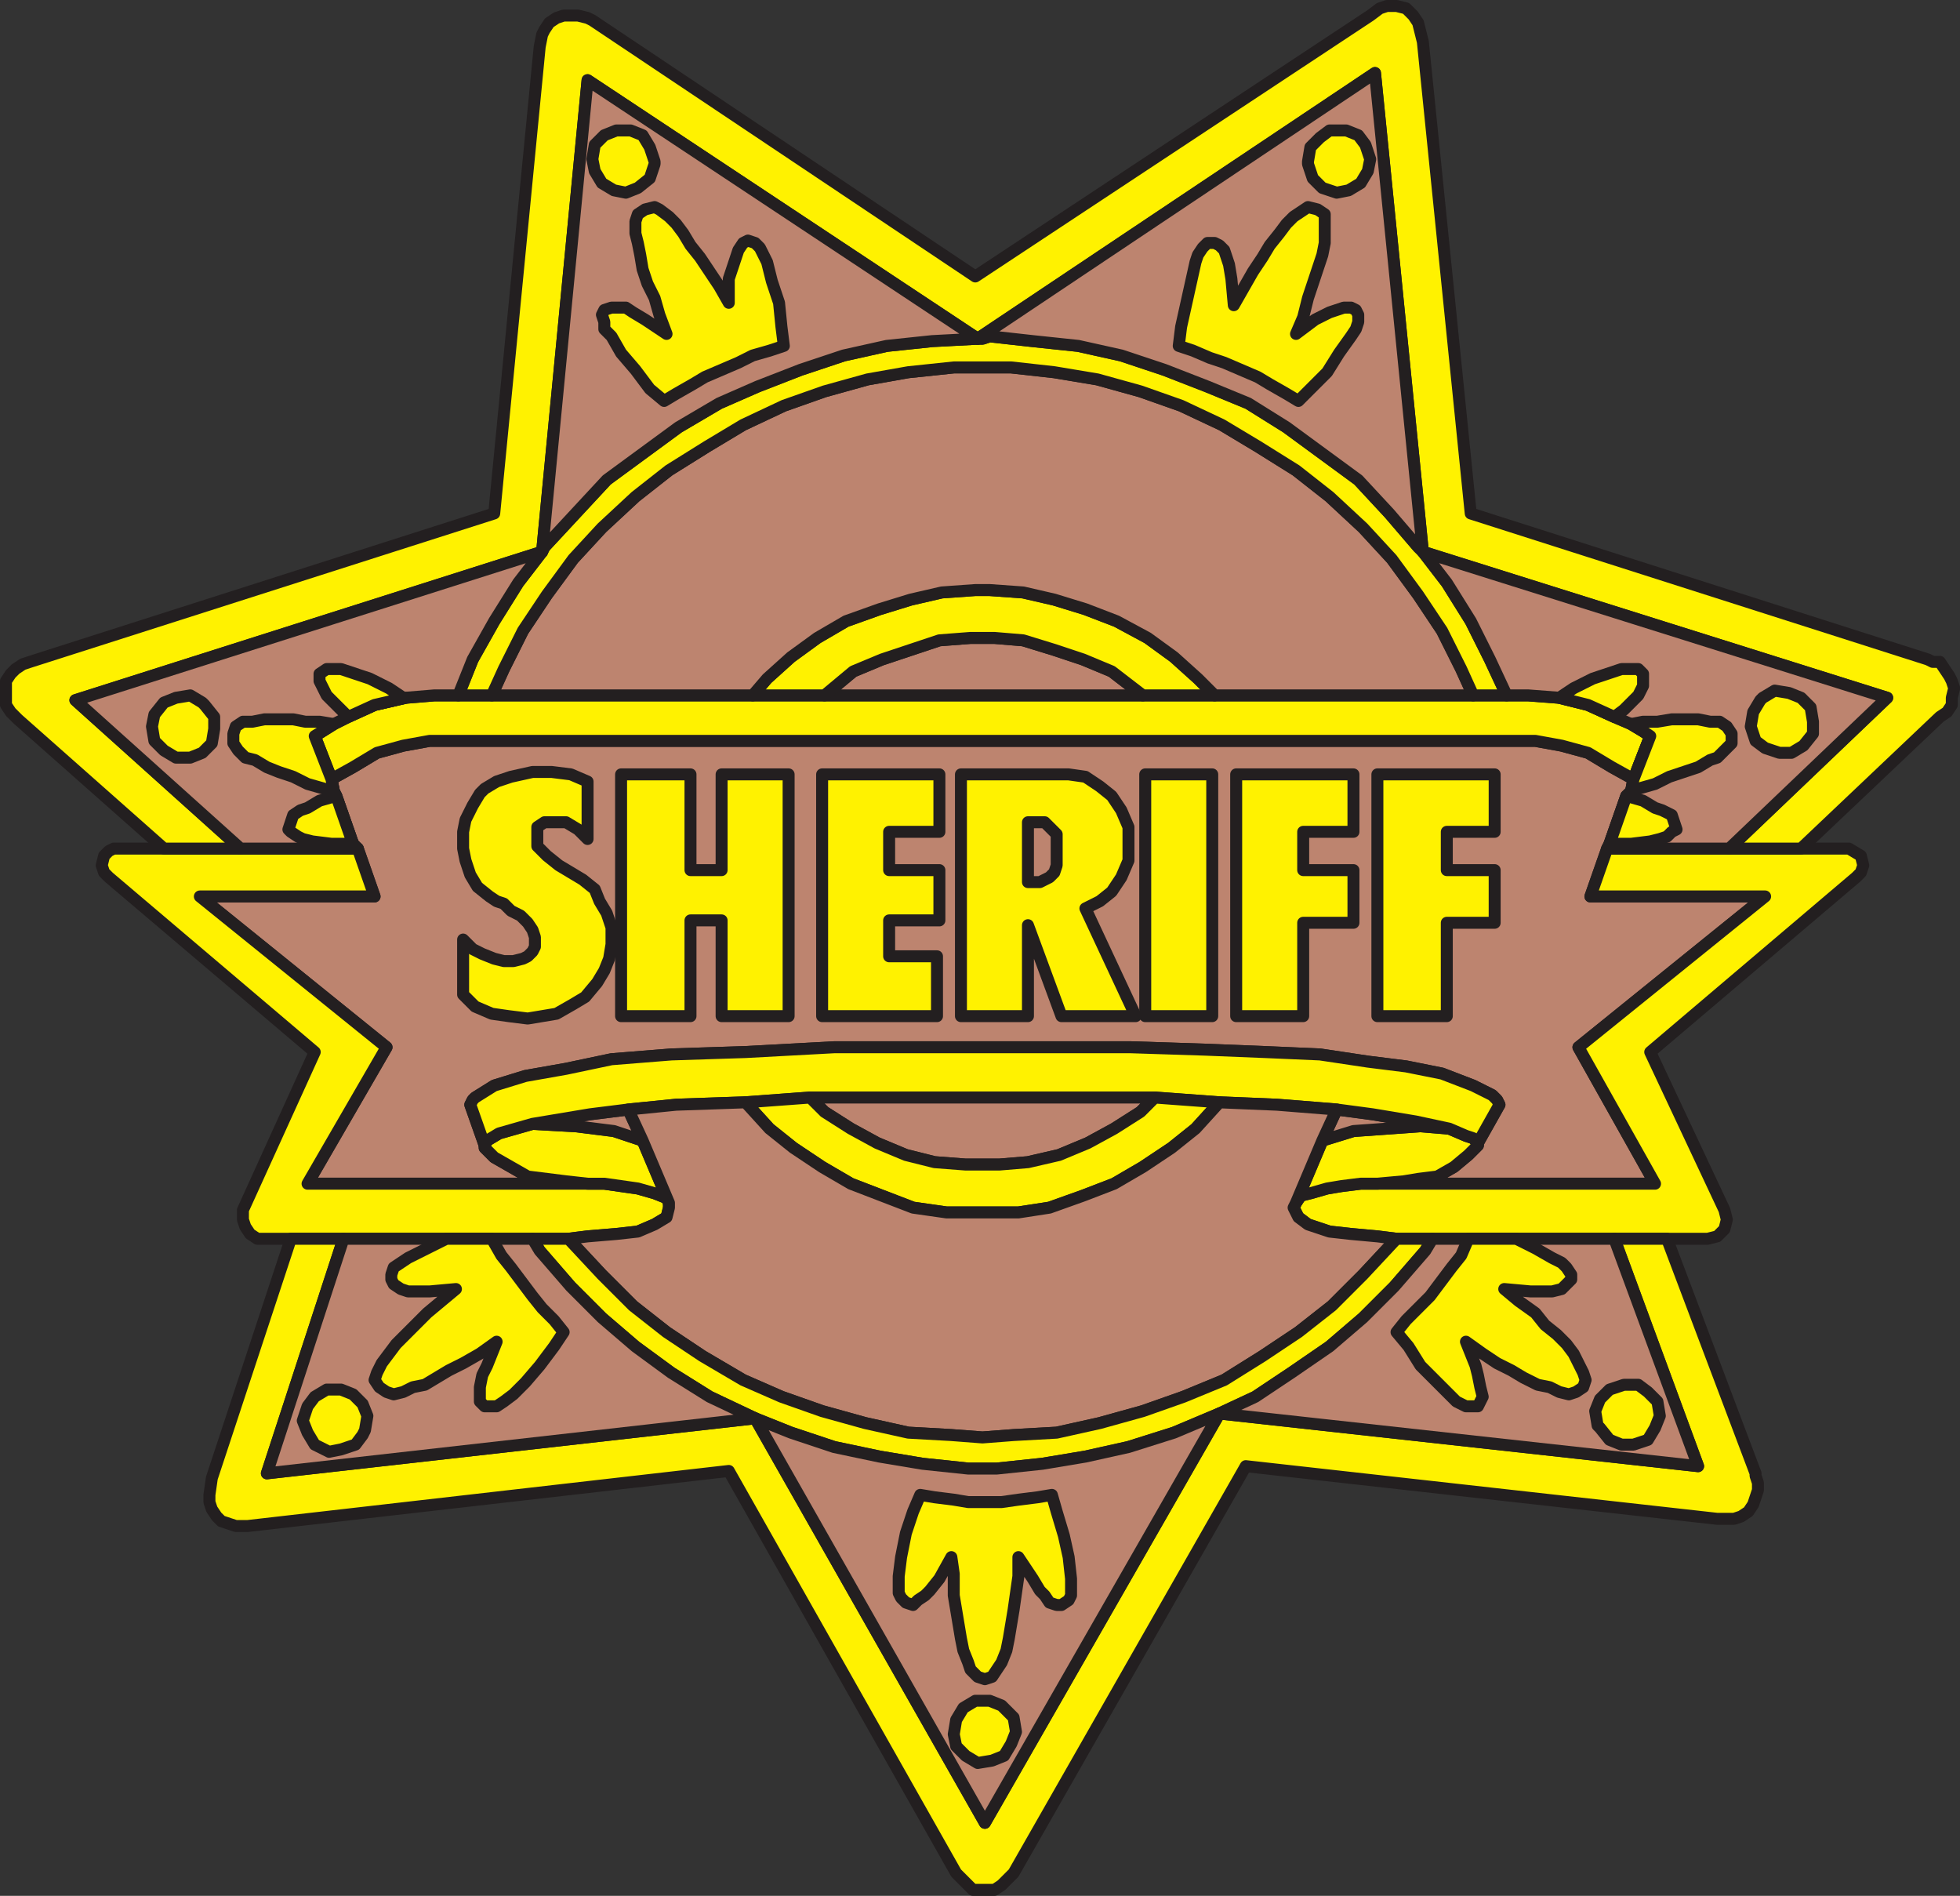
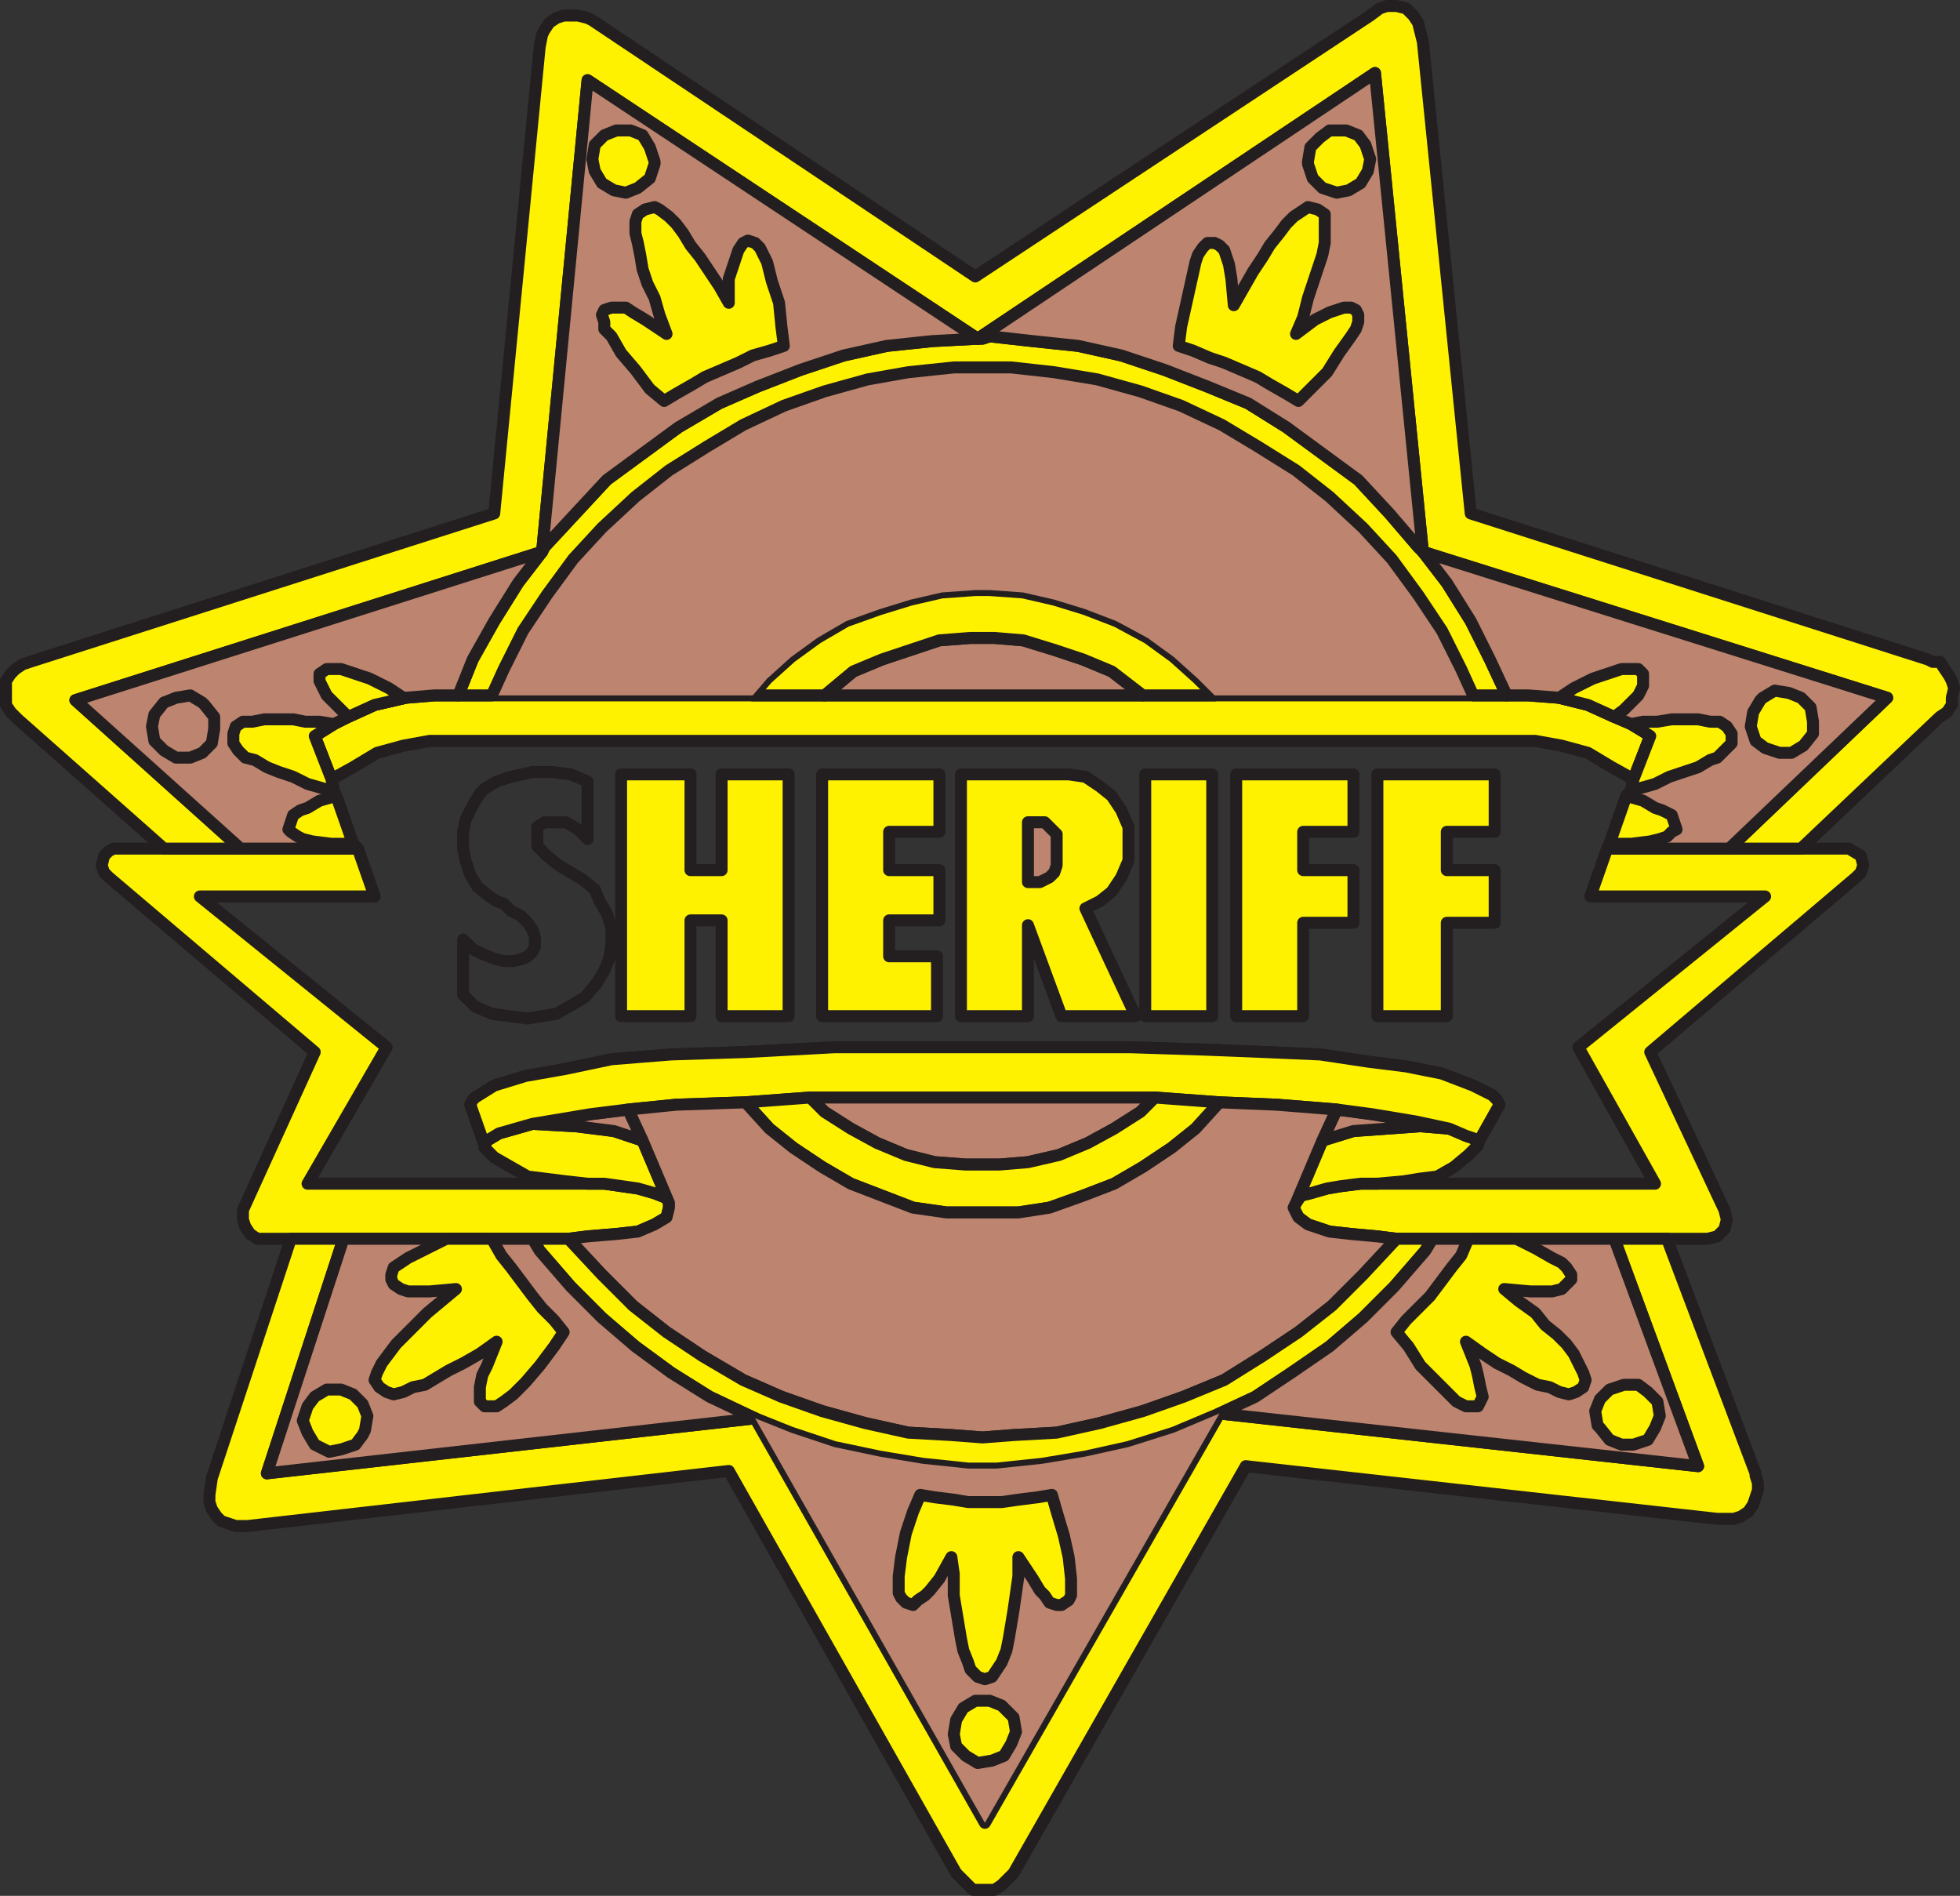
<svg xmlns="http://www.w3.org/2000/svg" width="614.194" height="594">
  <rect width="100%" height="100%" fill="#333333" stroke="none" />
-   <path fill="#bd846f" fill-rule="evenodd" d="m112.125 265.875-1.5-1.5-5.25-15-.75-1.5-.75-3.75 6.75-3.75 7.5-4.5 8.25-2.25 8.25-1.5h346.5l8.25 1.5 8.25 2.25 7.5 4.5 6.75 3.75-.75 3.75-1.5 1.5-5.25 15-.75 1.5-5.25 15h54.75l-58.5 47.25 24 42.75h-92.25 5.25l8.25-.75 4.5-.75 6-.75 5.25-3 4.5-3.75 3-3v-.75l6.75-12-.75-1.5-1.5-1.5-6-3-9.75-3.75-11.25-2.25-12-1.5-15-2.25-17.25-.75-18.75-.75-23.25-.75h-93l-27.75 1.5-23.25.75-18.75 1.5-14.25 3-12.75 2.25-9.75 3-6 3.75-.75.75-.75 1.5 4.5 12.75v.75l3 3 10.5 6 12 1.5 6.75.75h5.25-93l24.75-42.75-58.5-47.25h54.75l-5.25-15" />
  <path fill="none" stroke="#231f20" stroke-linecap="round" stroke-linejoin="round" stroke-miterlimit="10" stroke-width="3.75" d="m112.125 265.875-1.5-1.5-5.25-15-.75-1.5-.75-3.75 6.75-3.75 7.5-4.5 8.25-2.25 8.25-1.5h346.5l8.25 1.5 8.25 2.25 7.5 4.5 6.75 3.75-.75 3.75-1.5 1.5-5.25 15-.75 1.5-5.25 15h54.75l-58.5 47.25 24 42.75h-92.25 5.25l8.25-.75 4.5-.75 6-.75 5.25-3 4.5-3.75 3-3v-.75l6.75-12-.75-1.5-1.5-1.5-6-3-9.75-3.75-11.25-2.25-12-1.5-15-2.25-17.25-.75-18.75-.75-23.25-.75h-93l-27.75 1.5-23.25.75-18.75 1.5-14.25 3-12.75 2.25-9.75 3-6 3.75-.75.75-.75 1.5 4.5 12.75v.75l3 3 10.5 6 12 1.5 6.75.75h5.25-93l24.75-42.75-58.5-47.25h54.75zm0 0" />
  <path fill="#fff200" fill-rule="evenodd" d="M143.625 217.875h-7.5l-9 .75-9.75 2.25-8.25 3.75-4.5 2.25-6 3.75 5.25 13.5 6.75-3.75 7.5-4.5 8.25-2.25 8.25-1.5h346.5l8.25 1.5 8.25 2.25 7.5 4.5 6.75 3.75 5.25-13.5-2.25-1.5-3.75-2.25-5.25-2.25-8.25-3.75-9-2.25-9.75-.75h-335.25" />
  <path fill="none" stroke="#231f20" stroke-linecap="round" stroke-linejoin="round" stroke-miterlimit="10" stroke-width="3.75" d="M143.625 217.875h-7.5l-9 .75-9.75 2.25-8.25 3.75-4.5 2.25-6 3.75 5.25 13.5 6.75-3.75 7.5-4.5 8.25-2.25 8.25-1.5h346.5l8.25 1.5 8.25 2.25 7.5 4.5 6.75 3.75 5.25-13.5-2.25-1.5-3.75-2.25-5.25-2.25-8.25-3.75-9-2.25-9.75-.75zm0 0" />
  <path fill="#fff200" fill-rule="evenodd" d="M112.125 265.875h-76.5l-1.5.75-1.5 1.5-.75 3 .75 2.25 1.5 1.5 64.5 54.75-22.5 49.5v3l.75 2.25 1.5 2.25 2.25 1.5h97.5l6-.75 9-.75 6.75-.75 5.25-2.25 3.75-2.25.75-3v-1.5l-.75-1.5-3.75-1.5-5.25-1.5-10.5-1.5h-93l24.75-42.75-58.5-47.25h54.75l-5.25-15" />
  <path fill="none" stroke="#231f20" stroke-linecap="round" stroke-linejoin="round" stroke-miterlimit="10" stroke-width="3.75" d="M112.125 265.875h-76.5l-1.5.75-1.5 1.5-.75 3 .75 2.25 1.5 1.5 64.5 54.75-22.5 49.5v3l.75 2.25 1.5 2.25 2.25 1.5h97.5l6-.75 9-.75 6.75-.75 5.25-2.25 3.75-2.25.75-3v-1.5l-.75-1.5-3.75-1.5-5.25-1.5-10.5-1.5h-93l24.75-42.75-58.5-47.25h54.75zm0 0" />
  <path fill="#fff200" fill-rule="evenodd" d="M503.625 265.875h75.75l3.75 2.25.75 3-.75 2.25-1.5 1.5-64.5 54.75 23.25 49.5.75 3-.75 3-2.25 2.25-3 .75h-97.5l-6-.75-8.25-.75-6.75-.75-6.75-2.25-3-2.25-1.5-3 .75-1.5 1.5-2.25 3-.75 5.25-1.5 4.5-.75 6-.75h92.25l-24-42.75 58.5-47.25h-54.75l5.25-15" />
  <path fill="none" stroke="#231f20" stroke-linecap="round" stroke-linejoin="round" stroke-miterlimit="10" stroke-width="3.75" d="M503.625 265.875h75.75l3.75 2.25.75 3-.75 2.25-1.5 1.5-64.5 54.75 23.25 49.5.75 3-.75 3-2.25 2.25-3 .75h-97.5l-6-.75-8.25-.75-6.75-.75-6.75-2.25-3-2.25-1.5-3 .75-1.5 1.5-2.25 3-.75 5.25-1.5 4.5-.75 6-.75h92.25l-24-42.75 58.5-47.25h-54.75zm0 0" />
  <path fill="#fff200" fill-rule="evenodd" d="m201.375 357.375-9-3-12-1.5-13.5-.75-10.5 3-3.75 2.25-.75 1.5v.75l3 3 10.5 6 12 1.5 6.75.75h5.25l10.5 1.5 5.25 1.5 3.75 1.5.75 1.5-8.25-19.5" />
  <path fill="none" stroke="#231f20" stroke-linecap="round" stroke-linejoin="round" stroke-miterlimit="10" stroke-width="3.75" d="m201.375 357.375-9-3-12-1.5-13.5-.75-10.5 3-3.75 2.25-.75 1.5v.75l3 3 10.5 6 12 1.5 6.75.75h5.25l10.5 1.5 5.25 1.5 3.75 1.5.75 1.5zm0 0" />
  <path fill="#fff200" fill-rule="evenodd" d="m414.375 357.375-8.25 19.5 1.5-2.25 3-.75 5.25-1.5 4.5-.75 6-.75h5.25l8.25-.75 4.5-.75 6-.75 5.25-3 4.5-3.75 3-3v-.75l-1.5-1.5-2.25-.75-5.25-2.25-9-.75-21 1.5-9.75 3" />
  <path fill="none" stroke="#231f20" stroke-linecap="round" stroke-linejoin="round" stroke-miterlimit="10" stroke-width="3.75" d="m414.375 357.375-8.25 19.5 1.5-2.25 3-.75 5.25-1.5 4.5-.75 6-.75h5.25l8.25-.75 4.5-.75 6-.75 5.25-3 4.5-3.75 3-3v-.75l-1.5-1.5-2.25-.75-5.25-2.25-9-.75-21 1.5zm0 0" />
  <path fill="#bd846f" fill-rule="evenodd" d="m196.875 347.625-12 1.5-18 3 13.5.75 12 1.5 9 3-4.5-9.75" />
  <path fill="none" stroke="#231f20" stroke-linecap="round" stroke-linejoin="round" stroke-miterlimit="10" stroke-width="3.75" d="m196.875 347.625-12 1.5-18 3 13.5.75 12 1.5 9 3zm0 0" />
  <path fill="#bd846f" fill-rule="evenodd" d="m414.375 357.375 4.5-9.75 11.25 1.5 13.5 2.25 10.5 2.25-9-.75-21 1.5-9.75 3" />
  <path fill="none" stroke="#231f20" stroke-linecap="round" stroke-linejoin="round" stroke-miterlimit="10" stroke-width="3.75" d="m414.375 357.375 4.5-9.75 11.25 1.5 13.5 2.25 10.5 2.25-9-.75-21 1.5zm0 0" />
  <path fill="#fff200" fill-rule="evenodd" d="m361.875 343.875 20.25 1.5 18 .75 18.75 1.5 11.25 1.5 13.5 2.25 10.5 2.25 5.25 2.25 2.25.75 1.5 1.5 6.75-12-.75-1.5-1.5-1.5-6-3-9.75-3.75-11.25-2.25-12-1.5-15-2.25-17.25-.75-18.75-.75-23.25-.75h-93l-27.75 1.5-23.25.75-18.75 1.5-14.25 3-12.75 2.25-9.75 3-6 3.75-.75.75-.75 1.5 4.5 12.75.75-1.5 3.75-2.25 10.5-3 18-3 12-1.5 15-1.5 21.75-.75 20.25-1.5h108" />
  <path fill="none" stroke="#231f20" stroke-linecap="round" stroke-linejoin="round" stroke-miterlimit="10" stroke-width="3.75" d="m361.875 343.875 20.25 1.5 18 .75 18.75 1.5 11.25 1.5 13.5 2.25 10.5 2.25 5.25 2.25 2.25.75 1.5 1.5 6.75-12-.75-1.5-1.5-1.5-6-3-9.75-3.75-11.25-2.25-12-1.5-15-2.25-17.25-.75-18.75-.75-23.25-.75h-93l-27.75 1.5-23.25.75-18.75 1.5-14.25 3-12.75 2.25-9.75 3-6 3.75-.75.75-.75 1.5 4.5 12.75.75-1.5 3.75-2.25 10.5-3 18-3 12-1.5 15-1.5 21.75-.75 20.25-1.5zm0 0" />
-   <path fill="#fff200" fill-rule="evenodd" d="m145.125 294.375 3 3 3 1.5 3.75 1.5 3 .75h3l3-.75 1.5-.75 1.5-1.5.75-1.5v-3l-.75-2.25-1.5-2.25-2.25-2.25-3-1.5-2.25-2.25-2.25-.75-2.25-1.5-3.75-3-2.25-3.75-1.5-4.5-.75-3.75v-5.25l.75-3.75 2.25-4.5 2.25-3.75 1.5-1.5 3.75-2.25 4.5-1.5 6.75-1.5h6l6 .75 5.25 2.25v18l-3-3-3.75-2.25h-6.75l-2.25 1.5v6l3 3 3.75 3 7.5 4.5 3.75 3 1.5 3.75 2.25 3.75 1.5 4.5v5.25l-.75 4.5-1.5 3.75-2.25 3.75-3.75 4.5-3.75 2.25-5.25 3-9 1.5-6-.75-5.25-.75-5.25-2.25-3.75-3.75v-17.25" />
  <path fill="none" stroke="#231f20" stroke-linecap="round" stroke-linejoin="round" stroke-miterlimit="10" stroke-width="3.75" d="m145.125 294.375 3 3 3 1.5 3.75 1.5 3 .75h3l3-.75 1.5-.75 1.5-1.5.75-1.5v-3l-.75-2.25-1.5-2.25-2.25-2.25-3-1.5-2.25-2.25-2.25-.75-2.25-1.5-3.75-3-2.25-3.75-1.5-4.5-.75-3.75v-5.25l.75-3.75 2.25-4.5 2.25-3.75 1.5-1.5 3.75-2.25 4.5-1.5 6.75-1.5h6l6 .75 5.25 2.25v18l-3-3-3.75-2.25h-6.75l-2.25 1.5v6l3 3 3.75 3 7.5 4.5 3.75 3 1.5 3.75 2.25 3.75 1.5 4.5v5.25l-.75 4.5-1.5 3.75-2.25 3.75-3.75 4.5-3.75 2.25-5.25 3-9 1.5-6-.75-5.25-.75-5.25-2.25-3.75-3.75zm0 0" />
  <path fill="#fff200" fill-rule="evenodd" d="M194.625 242.625h21.75v30h9.75v-30h21v75.75h-21v-30h-9.75v30h-21.75v-75.75" />
  <path fill="none" stroke="#231f20" stroke-linecap="round" stroke-linejoin="round" stroke-miterlimit="10" stroke-width="3.75" d="M194.625 242.625h21.75v30h9.75v-30h21v75.75h-21v-30h-9.75v30h-21.75zm0 0" />
  <path fill="#fff200" fill-rule="evenodd" d="M293.625 318.375h-36v-75.75h36.75v18h-15.75v12h15.75v15.75h-15.75v11.25h15v18.75" />
  <path fill="none" stroke="#231f20" stroke-linecap="round" stroke-linejoin="round" stroke-miterlimit="10" stroke-width="3.75" d="M293.625 318.375h-36v-75.75h36.75v18h-15.75v12h15.75v15.75h-15.75v11.25h15zm0 0" />
  <path fill="#fff200" fill-rule="evenodd" d="m334.875 242.625 5.25.75 4.5 3 3.75 3 3 4.5 2.25 5.25v10.5l-2.25 5.25-3 4.5-3.75 3-4.5 2.25 15.75 33.75h-23.25l-10.5-28.5v28.5h-21v-75.75h33.75" />
  <path fill="none" stroke="#231f20" stroke-linecap="round" stroke-linejoin="round" stroke-miterlimit="10" stroke-width="3.75" d="m334.875 242.625 5.25.75 4.5 3 3.75 3 3 4.5 2.25 5.25v10.5l-2.25 5.25-3 4.5-3.75 3-4.5 2.25 15.75 33.75h-23.25l-10.5-28.5v28.5h-21v-75.75zm0 0" />
  <path fill="#bd846f" fill-rule="evenodd" d="M324.375 257.625h3l3.75 3.75v9.75l-.75 2.25-1.5 1.5-3 1.5h-3.75v-18.75h2.25" />
  <path fill="none" stroke="#231f20" stroke-linecap="round" stroke-linejoin="round" stroke-miterlimit="10" stroke-width="3.75" d="M324.375 257.625h3l3.75 3.75v9.75l-.75 2.25-1.5 1.5-3 1.5h-3.75v-18.75zm0 0" />
  <path fill="#fff200" fill-rule="evenodd" d="M379.875 242.625v75.75h-21v-75.75h21" />
  <path fill="none" stroke="#231f20" stroke-linecap="round" stroke-linejoin="round" stroke-miterlimit="10" stroke-width="3.75" d="M379.875 242.625v75.75h-21v-75.75zm0 0" />
  <path fill="#fff200" fill-rule="evenodd" d="M387.375 242.625h36.75v18h-15.75v12h15.75v16.5h-15.75v29.25h-21v-75.75" />
  <path fill="none" stroke="#231f20" stroke-linecap="round" stroke-linejoin="round" stroke-miterlimit="10" stroke-width="3.75" d="M387.375 242.625h36.75v18h-15.75v12h15.75v16.5h-15.75v29.25h-21zm0 0" />
  <path fill="#fff200" fill-rule="evenodd" d="M431.625 242.625h36.75v18h-15v12h15v16.5h-15v29.25h-21.75v-75.75" />
  <path fill="none" stroke="#231f20" stroke-linecap="round" stroke-linejoin="round" stroke-miterlimit="10" stroke-width="3.75" d="M431.625 242.625h36.75v18h-15v12h15v16.5h-15v29.25h-21.75zm0 0" />
  <path fill="#bd846f" fill-rule="evenodd" d="m361.875 343.875-4.5 4.5-8.25 5.25-8.25 4.5-9 3.75-9.75 2.25-9 .75h-10.5l-9.75-.75-9-2.25-9-3.75-8.25-4.5-8.25-5.25-4.5-4.5h108" />
  <path fill="none" stroke="#231f20" stroke-linecap="round" stroke-linejoin="round" stroke-miterlimit="10" stroke-width="3.75" d="m361.875 343.875-4.5 4.5-8.25 5.25-8.25 4.5-9 3.75-9.75 2.25-9 .75h-10.5l-9.75-.75-9-2.25-9-3.75-8.25-4.5-8.25-5.25-4.5-4.5zm0 0" />
  <path fill="#bd846f" fill-rule="evenodd" d="m258.375 217.875 9-7.5 9-3.75 18-6 9.75-.75h7.5l9 .75 9.75 3 9 3 9 3.75 9.75 7.5h-99.75" />
  <path fill="none" stroke="#231f20" stroke-linecap="round" stroke-linejoin="round" stroke-miterlimit="10" stroke-width="3.75" d="m258.375 217.875 9-7.5 9-3.75 18-6 9.75-.75h7.5l9 .75 9.75 3 9 3 9 3.75 9.75 7.5zm0 0" />
  <path fill="#fff200" fill-rule="evenodd" d="m382.125 345.375-7.5 8.25-7.5 6-9 6-9 5.25-9.75 3.75-10.5 3.75-9.75 1.5h-22.5l-10.5-1.5-19.5-7.5-9-5.25-9-6-7.5-6-7.5-8.25 20.25-1.5 4.5 4.5 8.25 5.25 8.25 4.5 9 3.75 9 2.25 9.75.75h10.5l9-.75 9.75-2.25 9-3.75 8.25-4.5 8.25-5.25 4.5-4.5 20.25 1.5" />
  <path fill="none" stroke="#231f20" stroke-linecap="round" stroke-linejoin="round" stroke-miterlimit="10" stroke-width="3.75" d="m382.125 345.375-7.5 8.25-7.5 6-9 6-9 5.25-9.75 3.75-10.5 3.75-9.75 1.5h-22.5l-10.5-1.5-19.5-7.5-9-5.25-9-6-7.5-6-7.5-8.25 20.25-1.5 4.5 4.5 8.25 5.25 8.25 4.5 9 3.75 9 2.25 9.75.75h10.5l9-.75 9.75-2.25 9-3.75 8.25-4.5 8.25-5.25 4.5-4.5zm0 0" />
  <path fill="#fff200" fill-rule="evenodd" d="m380.625 217.875-5.25-5.25-7.5-6.75-8.25-6-9.75-5.25-9.75-3.75-9.75-3-9.75-2.25-10.5-.75h-4.5l-10.5.75-9.75 2.25-9.75 3-10.5 3.75-9 5.25-8.25 6-7.5 6.75-4.5 5.25h22.5l9-7.5 9-3.75 18-6 9.75-.75h7.5l9 .75 9.75 3 9 3 9 3.75 9.75 7.5h22.5" />
  <path fill="none" stroke="#231f20" stroke-linecap="round" stroke-linejoin="round" stroke-miterlimit="10" stroke-width="3.75" d="m380.625 217.875-5.25-5.25-7.5-6.75-8.25-6-9.75-5.25-9.75-3.75-9.75-3-9.75-2.25-10.5-.75h-4.5l-10.5.75-9.75 2.25-9.75 3-10.5 3.75-9 5.25-8.25 6-7.5 6.75-4.5 5.25h22.5l9-7.5 9-3.75 18-6 9.75-.75h7.5l9 .75 9.75 3 9 3 9 3.75 9.75 7.5zm0 0" />
  <path fill="#bd846f" fill-rule="evenodd" d="M209.625 376.875v1.5l-.75 3-3.75 2.25-5.25 2.25-6.75.75-9 .75-6 .75 10.5 11.25 9.75 9.75 10.5 8.25 11.25 7.5 12.75 7.5 12 5.25 12.75 4.5 13.5 3.75 13.5 3 13.5.75 9.75.75 9.75-.75 13.5-.75 13.5-3 13.5-3.75 12.75-4.5 12.75-5.25 12-7.5 11.25-7.5 10.5-8.25 9.75-9.75 10.5-11.25-6-.75-8.25-.75-6.75-.75-6.75-2.25-3-2.25-1.5-3 .75-1.5 8.25-19.5 4.5-9.75-18.75-1.5-18-.75-7.5 8.25-7.5 6-9 6-9 5.25-9.75 3.75-10.5 3.75-9.75 1.5h-22.5l-10.5-1.5-19.5-7.5-9-5.25-9-6-7.5-6-7.5-8.25-21.75.75-15 1.5 4.5 9.75 8.25 19.5" />
  <path fill="none" stroke="#231f20" stroke-linecap="round" stroke-linejoin="round" stroke-miterlimit="10" stroke-width="3.75" d="M209.625 376.875v1.5l-.75 3-3.75 2.25-5.25 2.25-6.75.75-9 .75-6 .75 10.5 11.25 9.75 9.75 10.5 8.25 11.25 7.5 12.75 7.5 12 5.25 12.75 4.5 13.5 3.75 13.5 3 13.5.75 9.75.75 9.75-.75 13.5-.75 13.5-3 13.5-3.75 12.75-4.5 12.75-5.25 12-7.5 11.25-7.5 10.5-8.25 9.75-9.75 10.5-11.25-6-.75-8.25-.75-6.75-.75-6.75-2.25-3-2.25-1.5-3 .75-1.5 8.25-19.5 4.5-9.75-18.75-1.5-18-.75-7.5 8.25-7.5 6-9 6-9 5.25-9.75 3.75-10.5 3.75-9.75 1.5h-22.5l-10.5-1.5-19.5-7.5-9-5.25-9-6-7.5-6-7.5-8.25-21.75.75-15 1.5 4.5 9.75zm0 0" />
  <path fill="#bd846f" fill-rule="evenodd" d="m375.375 212.625-7.5-6.75-8.25-6-9.75-5.25-9.75-3.75-9.75-3-9.75-2.25-10.5-.75h-4.5l-10.5.75-9.75 2.25-9.75 3-10.5 3.75-9 5.25-8.25 6-7.5 6.75-4.5 5.25h-81.75l3.75-8.25 6-12 7.5-11.25 8.25-11.25 9-9.75 10.5-9.75 10.5-8.25 12-7.5 11.25-6.75 12.75-6 12.75-4.5 13.5-3.75 12.75-2.25 14.25-1.5h18l13.5 1.5 13.5 2.25 13.5 3.75 12.75 4.5 12.75 6 11.25 6.75 12 7.5 10.5 8.25 10.5 9.75 9 9.75 8.25 11.25 7.5 11.25 6 12 3.75 8.25h-81l-5.25-5.25" />
-   <path fill="none" stroke="#231f20" stroke-linecap="round" stroke-linejoin="round" stroke-miterlimit="10" stroke-width="3.75" d="m375.375 212.625-7.5-6.75-8.25-6-9.75-5.25-9.75-3.75-9.75-3-9.75-2.25-10.5-.75h-4.5l-10.5.75-9.75 2.25-9.75 3-10.5 3.75-9 5.25-8.25 6-7.5 6.75-4.5 5.25h-81.75l3.75-8.25 6-12 7.5-11.25 8.25-11.25 9-9.75 10.5-9.75 10.5-8.25 12-7.5 11.25-6.75 12.75-6 12.75-4.5 13.5-3.75 12.75-2.25 14.25-1.5h18l13.5 1.5 13.5 2.25 13.5 3.75 12.75 4.5 12.75 6 11.25 6.75 12 7.5 10.5 8.25 10.5 9.75 9 9.75 8.25 11.25 7.5 11.25 6 12 3.75 8.25h-81zm0 0" />
  <path fill="#fff200" fill-rule="evenodd" d="m317.625 449.625 13.5-.75 13.5-3 13.5-3.75 12.75-4.5 12.75-5.25 12-7.5 11.25-7.5 10.5-8.25 9.75-9.75 10.5-11.25h11.25l-2.25 3.75-9.75 11.25-9.75 9.75-10.5 9-12 8.25-11.25 7.5-11.25 5.25-14.25 6-14.25 4.5-13.5 3-13.5 2.25-14.25 1.5h-9l-14.25-1.5-13.5-2.25-14.25-3-13.5-4.5-11.25-4.5-14.25-6.75-12-7.5-11.25-8.25-10.5-9-9.75-9.75-9.75-11.25-2.25-3.75h11.25l10.5 11.25 9.75 9.75 10.5 8.25 11.25 7.5 12.75 7.5 12 5.25 12.75 4.5 13.5 3.75 13.5 3 13.5.75 9.75.75 9.75-.75" />
  <path fill="none" stroke="#231f20" stroke-linecap="round" stroke-linejoin="round" stroke-miterlimit="10" stroke-width="3.75" d="m317.625 449.625 13.5-.75 13.5-3 13.5-3.75 12.75-4.5 12.75-5.25 12-7.5 11.25-7.5 10.5-8.25 9.75-9.75 10.5-11.25h11.25l-2.25 3.75-9.75 11.25-9.75 9.75-10.5 9-12 8.25-11.25 7.5-11.25 5.25-14.25 6-14.25 4.5-13.5 3-13.5 2.25-14.25 1.5h-9l-14.25-1.5-13.5-2.25-14.25-3-13.5-4.5-11.25-4.5-14.25-6.75-12-7.5-11.25-8.25-10.5-9-9.75-9.75-9.75-11.25-2.25-3.75h11.25l10.5 11.25 9.75 9.75 10.5 8.25 11.25 7.5 12.75 7.5 12 5.25 12.75 4.5 13.5 3.75 13.5 3 13.5.75 9.75.75zm0 0" />
  <path fill="#fff200" fill-rule="evenodd" d="m154.125 217.875 3.75-8.25 6-12 7.5-11.25 8.25-11.25 9-9.75 10.5-9.75 10.5-8.25 12-7.5 11.25-6.75 12.75-6 12.75-4.5 13.5-3.75 12.75-2.25 14.25-1.5h18l13.5 1.5 13.5 2.25 13.5 3.75 12.75 4.5 12.75 6 11.25 6.75 12 7.5 10.5 8.25 10.5 9.75 9 9.75 8.25 11.25 7.5 11.25 6 12 3.75 8.25h10.5l-5.25-11.25-6-12-7.5-12-7.5-9.75-1.5-1.5-9-10.5-9.75-10.5-22.5-16.5-12-7.5-12.75-5.25-13.5-5.25-13.5-4.5-13.5-3-14.25-1.5-13.5-1.5-2.25.75h-1.5l-14.25.75-14.25 1.5-13.5 3-13.5 4.5-13.5 5.25-12 5.25-12.75 7.5-22.5 16.5-19.5 21-.75 1.5-7.5 9.75-7.5 12-6.75 12-4.5 11.25h10.5" />
  <path fill="none" stroke="#231f20" stroke-linecap="round" stroke-linejoin="round" stroke-miterlimit="10" stroke-width="3.75" d="m154.125 217.875 3.75-8.25 6-12 7.5-11.25 8.25-11.25 9-9.75 10.5-9.75 10.5-8.25 12-7.5 11.25-6.75 12.75-6 12.75-4.5 13.5-3.75 12.75-2.25 14.25-1.5h18l13.5 1.5 13.5 2.25 13.5 3.75 12.75 4.5 12.75 6 11.25 6.75 12 7.5 10.5 8.25 10.5 9.75 9 9.75 8.25 11.25 7.5 11.25 6 12 3.75 8.25h10.5l-5.25-11.25-6-12-7.5-12-7.5-9.75-1.5-1.5-9-10.5-9.75-10.5-22.5-16.5-12-7.5-12.75-5.25-13.5-5.25-13.5-4.5-13.5-3-14.25-1.5-13.5-1.5-2.25.75h-1.5l-14.25.75-14.25 1.5-13.5 3-13.5 4.5-13.5 5.25-12 5.25-12.75 7.5-22.5 16.5-19.5 21-.75 1.5-7.5 9.75-7.5 12-6.75 12-4.5 11.25zm0 0" />
  <path fill="#fff200" fill-rule="evenodd" d="m430.875 22.875 15 150 145.5 45.75-49.5 47.25h22.5l43.5-41.25 2.25-1.5 1.5-2.25v-2.25l.75-3-.75-2.25-.75-1.5-3-4.5h-2.25l-1.5-.75-143.25-45.75-15-147.75-1.5-6-1.5-2.25-2.25-2.25-3-.75h-3l-2.25.75-3 2.25-123.75 81.75-120-80.25-1.5-.75-3-.75h-4.5l-2.25.75-2.25 1.5-1.5 2.25-.75 1.5-.75 3.75-14.25 146.25-145.5 46.5-2.25.75-2.25 1.5-1.5 1.5-1.5 2.25v7.5l1.5 2.25 2.25 2.25 45.75 40.5h24l-51.75-46.5 146.25-46.5 14.25-147.75 122.25 81 124.5-83.25" />
  <path fill="none" stroke="#231f20" stroke-linecap="round" stroke-linejoin="round" stroke-miterlimit="10" stroke-width="3.75" d="m430.875 22.875 15 150 145.5 45.75-49.5 47.25h22.5l43.5-41.25 2.25-1.5 1.5-2.25v-2.25l.75-3-.75-2.25-.75-1.5-3-4.5h-2.25l-1.5-.75-143.25-45.75-15-147.75-1.5-6-1.5-2.25-2.25-2.25-3-.75h-3l-2.25.75-3 2.25-123.75 81.75-120-80.25-1.5-.75-3-.75h-4.5l-2.25.75-2.25 1.5-1.5 2.25-.75 1.5-.75 3.75-14.25 146.25-145.5 46.5-2.25.75-2.25 1.5-1.5 1.5-1.5 2.25v7.5l1.5 2.25 2.25 2.25 45.75 40.5h24l-51.75-46.5 146.25-46.5 14.25-147.75 122.25 81zm0 0" />
  <path fill="#fff200" fill-rule="evenodd" d="m313.875 590.625 3.75-3.75 72.75-127.5 147.75 16.5h5.25l2.25-.75 2.25-1.5 1.5-2.25 1.5-4.5v-2.25l-.75-2.25v-.75l-27.75-73.5h-16.5l26.25 71.25-150-16.5-73.5 128.25-72-126.75-153 17.25 24-73.5h-16.5l-24.75 75-.75 5.25v2.25l.75 2.25 1.5 2.25 1.5 1.5 4.5 1.5h3.75l150.75-17.25 71.25 126 5.25 5.25h6.75l2.25-1.5" />
  <path fill="none" stroke="#231f20" stroke-linecap="round" stroke-linejoin="round" stroke-miterlimit="10" stroke-width="3.75" d="m313.875 590.625 3.75-3.75 72.75-127.5 147.75 16.5h5.25l2.25-.75 2.25-1.5 1.5-2.25 1.5-4.5v-2.25l-.75-2.25v-.75l-27.75-73.5h-16.5l26.25 71.25-150-16.5-73.5 128.25-72-126.75-153 17.25 24-73.5h-16.5l-24.75 75-.75 5.25v2.25l.75 2.25 1.5 2.25 1.5 1.5 4.5 1.5h3.75l150.75-17.25 71.25 126 5.25 5.25h6.75zm0 0" />
  <path fill="#bd846f" fill-rule="evenodd" d="M472.125 217.875h6.75l9.75.75 9 2.25 8.25 3.75 5.25 2.25 3.75 2.25 2.25 1.5-5.25 13.5-.75 3.75-1.5 1.5-5.25 15-.75 1.5h38.25l49.5-47.25-145.5-45.75 7.5 9.75 7.5 12 6 12 5.25 11.25" />
  <path fill="none" stroke="#231f20" stroke-linecap="round" stroke-linejoin="round" stroke-miterlimit="10" stroke-width="3.75" d="M472.125 217.875h6.75l9.75.75 9 2.25 8.25 3.75 5.25 2.25 3.75 2.25 2.25 1.5-5.25 13.5-.75 3.75-1.5 1.5-5.25 15-.75 1.5h38.25l49.5-47.25-145.5-45.75 7.5 9.75 7.5 12 6 12zm0 0" />
  <path fill="#bd846f" fill-rule="evenodd" d="m112.125 265.875-1.5-1.5-5.25-15-.75-1.5-.75-3.75-5.25-13.5 6-3.75 4.5-2.25 8.25-3.75 9.75-2.25 9-.75h7.5l4.5-11.25 6.75-12 7.5-12 7.5-9.75-146.25 46.5 51.75 46.5h36.75" />
  <path fill="none" stroke="#231f20" stroke-linecap="round" stroke-linejoin="round" stroke-miterlimit="10" stroke-width="3.75" d="m112.125 265.875-1.5-1.5-5.25-15-.75-1.5-.75-3.75-5.25-13.5 6-3.75 4.5-2.25 8.25-3.75 9.75-2.25 9-.75h7.5l4.5-11.25 6.75-12 7.5-12 7.5-9.75-146.25 46.5 51.75 46.5zm0 0" />
  <path fill="#bd846f" fill-rule="evenodd" d="M460.125 388.125h45.75l26.25 71.25-150-16.5 11.25-5.25 11.25-7.5 12-8.25 10.5-9 9.75-9.75 9.75-11.25 2.25-3.75h11.25" />
  <path fill="none" stroke="#231f20" stroke-linecap="round" stroke-linejoin="round" stroke-miterlimit="10" stroke-width="3.75" d="M460.125 388.125h45.75l26.25 71.25-150-16.5 11.25-5.25 11.25-7.5 12-8.25 10.5-9 9.75-9.75 9.75-11.25 2.25-3.75zm0 0" />
  <path fill="#bd846f" fill-rule="evenodd" d="M140.625 388.125h26.25l2.25 3.75 9.75 11.25 9.75 9.75 10.5 9 11.25 8.25 12 7.5 14.25 6.75-153 17.25 24-73.5h33" />
  <path fill="none" stroke="#231f20" stroke-linecap="round" stroke-linejoin="round" stroke-miterlimit="10" stroke-width="3.75" d="M140.625 388.125h26.25l2.25 3.75 9.75 11.25 9.75 9.75 10.5 9 11.25 8.25 12 7.5 14.25 6.75-153 17.25 24-73.5zm0 0" />
  <path fill="#bd846f" fill-rule="evenodd" d="M306.375 106.125h1.5l2.25-.75 13.5 1.5 14.25 1.5 13.5 3 13.5 4.5 13.5 5.25 12.75 5.25 12 7.5 22.5 16.5 9.75 10.5 9 10.5 1.5 1.5-15-150-124.5 83.25" />
  <path fill="none" stroke="#231f20" stroke-linecap="round" stroke-linejoin="round" stroke-miterlimit="10" stroke-width="3.75" d="M306.375 106.125h1.5l2.25-.75 13.5 1.5 14.25 1.5 13.5 3 13.5 4.5 13.5 5.25 12.75 5.25 12 7.5 22.5 16.5 9.75 10.5 9 10.5 1.5 1.5-15-150zm0 0" />
  <path fill="#bd846f" fill-rule="evenodd" d="m184.125 25.125-14.25 147.75.75-1.5 19.5-21 22.5-16.5 12.75-7.5 12-5.25 13.5-5.25 13.5-4.5 13.5-3 14.25-1.5 14.25-.75-122.25-81" />
  <path fill="none" stroke="#231f20" stroke-linecap="round" stroke-linejoin="round" stroke-miterlimit="10" stroke-width="3.75" d="m184.125 25.125-14.25 147.75.75-1.5 19.5-21 22.5-16.5 12.75-7.5 12-5.25 13.5-5.25 13.5-4.5 13.5-3 14.25-1.5 14.25-.75zm0 0" />
  <path fill="#bd846f" fill-rule="evenodd" d="m236.625 444.375 72 126.75 73.5-128.25-14.25 6-14.25 4.5-13.5 3-13.5 2.25-14.25 1.5h-9l-14.25-1.5-13.5-2.25-14.25-3-13.5-4.5-11.25-4.5" />
-   <path fill="none" stroke="#231f20" stroke-linecap="round" stroke-linejoin="round" stroke-miterlimit="10" stroke-width="3.75" d="m236.625 444.375 72 126.75 73.5-128.25-14.25 6-14.25 4.5-13.5 3-13.5 2.25-14.25 1.5h-9l-14.25-1.5-13.5-2.25-14.25-3-13.5-4.5zm0 0" />
-   <path fill="#fff200" fill-rule="evenodd" d="m63.375 220.125-3.75-2.25-4.5.75-3.75 1.5-3 3.75-.75 3.75.75 4.5 3 3 3.75 2.25h4.5l3.75-1.5 3-3 .75-4.5v-3.75l-3-3.75-.75-.75" />
  <path fill="none" stroke="#231f20" stroke-linecap="round" stroke-linejoin="round" stroke-miterlimit="10" stroke-width="3.75" d="m63.375 220.125-3.75-2.25-4.5.75-3.75 1.5-3 3.75-.75 3.75.75 4.5 3 3 3.75 2.25h4.5l3.75-1.5 3-3 .75-4.5v-3.75l-3-3.75zm0 0" />
  <path fill="#fff200" fill-rule="evenodd" d="m110.625 264.375-5.25-15-5.25 1.5-3.75 2.25-2.25.75-2.25 1.5-1.5 4.5.75.75 2.25 1.5 1.5.75 3 .75 6 .75h6.75" />
  <path fill="none" stroke="#231f20" stroke-linecap="round" stroke-linejoin="round" stroke-miterlimit="10" stroke-width="3.75" d="m110.625 264.375-5.25-15-5.25 1.5-3.75 2.25-2.25.75-2.25 1.5-1.5 4.5.75.75 2.25 1.5 1.5.75 3 .75 6 .75zm0 0" />
  <path fill="#fff200" fill-rule="evenodd" d="m104.625 226.875-6 3.75 5.25 13.5.75 3.75-3-.75-5.25-1.5-4.5-2.25-4.5-1.5-3.75-1.5-3.75-2.25-3-.75-2.25-2.25-1.5-2.25v-3l.75-2.25 2.25-1.5h3l3.75-.75h9l3.75.75h4.5l4.5.75" />
  <path fill="none" stroke="#231f20" stroke-linecap="round" stroke-linejoin="round" stroke-miterlimit="10" stroke-width="3.75" d="m104.625 226.875-6 3.75 5.25 13.5.75 3.75-3-.75-5.25-1.5-4.5-2.25-4.5-1.5-3.75-1.5-3.75-2.25-3-.75-2.25-2.25-1.5-2.25v-3l.75-2.25 2.25-1.5h3l3.75-.75h9l3.75.75h4.5zm0 0" />
  <path fill="#fff200" fill-rule="evenodd" d="m109.125 224.625 8.25-3.75 9.75-2.25h-.75l-4.5-3-6-3-9-3h-4.5l-2.25 1.5v2.25l2.25 4.5 6.75 6.75" />
  <path fill="none" stroke="#231f20" stroke-linecap="round" stroke-linejoin="round" stroke-miterlimit="10" stroke-width="3.75" d="m109.125 224.625 8.25-3.75 9.75-2.25h-.75l-4.5-3-6-3-9-3h-4.5l-2.25 1.5v2.25l2.25 4.5zm0 0" />
  <path fill="#fff200" fill-rule="evenodd" d="m205.125 50.625-1.5-4.5-2.25-3.75-3.75-1.5h-4.5l-3.75 1.5-3 3-.75 4.5.75 3.75 2.25 3.75 3.75 2.25 3.75.75 3.75-1.5 3.75-3 1.5-4.5v-.75" />
  <path fill="none" stroke="#231f20" stroke-linecap="round" stroke-linejoin="round" stroke-miterlimit="10" stroke-width="3.75" d="m205.125 50.625-1.5-4.5-2.25-3.75-3.75-1.5h-4.5l-3.75 1.5-3 3-.75 4.5.75 3.75 2.25 3.75 3.75 2.25 3.75.75 3.75-1.5 3.75-3 1.5-4.5zm0 0" />
  <path fill="#fff200" fill-rule="evenodd" d="m231.375 113.625 4.5-2.25 5.25-1.5 4.5-1.5-.75-6-.75-7.5-2.25-6.75-1.5-6-2.25-4.5-1.5-1.5-2.25-.75-1.5.75-1.5 2.25-3 9v7.5l-3-5.25-6-9-3-3.75-2.25-3.75-2.25-3-2.25-2.25-3-2.25-1.5-.75-3 .75-2.25 1.5-.75 2.25v3.75l.75 3 .75 3.75.75 4.5 1.5 4.5 2.25 4.5 1.5 5.25 2.25 6-6.75-4.5-3.75-2.25-2.25-1.5h-4.5l-2.25.75-.75 1.5.75 2.25v2.25l2.25 2.25 3 5.25 4.5 5.25 4.5 6 4.5 3.75 3.75-2.25 5.25-3 3.75-2.25 10.5-4.5" />
  <path fill="none" stroke="#231f20" stroke-linecap="round" stroke-linejoin="round" stroke-miterlimit="10" stroke-width="3.75" d="m231.375 113.625 4.5-2.25 5.25-1.5 4.5-1.5-.75-6-.75-7.5-2.25-6.75-1.5-6-2.25-4.5-1.5-1.5-2.25-.75-1.5.75-1.5 2.25-3 9v7.5l-3-5.25-6-9-3-3.75-2.25-3.75-2.25-3-2.25-2.25-3-2.25-1.5-.75-3 .75-2.25 1.5-.75 2.25v3.75l.75 3 .75 3.75.75 4.5 1.5 4.5 2.25 4.5 1.5 5.25 2.25 6-6.75-4.5-3.75-2.25-2.25-1.5h-4.5l-2.25.75-.75 1.5.75 2.25v2.25l2.25 2.25 3 5.25 4.5 5.25 4.5 6 4.5 3.75 3.75-2.25 5.25-3 3.75-2.25zm0 0" />
  <path fill="#fff200" fill-rule="evenodd" d="m409.875 50.625.75-4.5 3-3 3-2.25h5.25l3.75 1.5 2.25 3 1.5 4.5-.75 3.75-2.25 3.75-3.75 2.25-3.75.75-4.5-1.5-3-3-1.5-4.5v-.75" />
  <path fill="none" stroke="#231f20" stroke-linecap="round" stroke-linejoin="round" stroke-miterlimit="10" stroke-width="3.75" d="m409.875 50.625.75-4.5 3-3 3-2.25h5.25l3.75 1.5 2.25 3 1.5 4.5-.75 3.75-2.25 3.75-3.75 2.25-3.75.75-4.5-1.5-3-3-1.5-4.5zm0 0" />
  <path fill="#fff200" fill-rule="evenodd" d="m383.625 113.625-4.5-1.5-5.25-2.25-4.5-1.5.75-6 4.5-20.25.75-2.25 1.5-2.25 1.5-1.5h2.25l1.5.75 1.5 1.5 1.5 4.5.75 4.5.75 8.25 6-10.5 3-4.5 2.25-3.75 3-3.75 2.25-3 2.25-2.25 4.5-3 3 .75 2.25 1.5v9l-.75 3.75-4.5 13.5-1.5 6-2.25 5.25 6-4.5 4.5-2.25 4.5-1.5h2.25l1.5.75.75 1.5v2.25l-.75 2.25-1.5 2.25-3.75 5.25-3.75 6-9 9-3.75-2.25-5.25-3-3.75-2.25-10.5-4.5" />
  <path fill="none" stroke="#231f20" stroke-linecap="round" stroke-linejoin="round" stroke-miterlimit="10" stroke-width="3.75" d="m383.625 113.625-4.5-1.5-5.25-2.25-4.5-1.5.75-6 4.5-20.25.75-2.25 1.5-2.25 1.5-1.5h2.25l1.5.75 1.5 1.5 1.5 4.5.75 4.5.75 8.25 6-10.5 3-4.5 2.25-3.75 3-3.75 2.25-3 2.25-2.25 4.5-3 3 .75 2.25 1.5v9l-.75 3.75-4.5 13.5-1.5 6-2.25 5.25 6-4.5 4.5-2.25 4.5-1.5h2.25l1.5.75.75 1.5v2.25l-.75 2.25-1.5 2.25-3.75 5.25-3.75 6-9 9-3.75-2.25-5.25-3-3.75-2.25zm0 0" />
  <path fill="#fff200" fill-rule="evenodd" d="m552.375 218.625 3.75-2.25 4.5.75 3.75 1.5 3 3 .75 4.5v3.75l-3 3.75-3.75 2.25h-3.75l-4.5-1.5-3-2.25-1.5-4.5.75-4.5 2.25-3.75.75-.75" />
  <path fill="none" stroke="#231f20" stroke-linecap="round" stroke-linejoin="round" stroke-miterlimit="10" stroke-width="3.75" d="m552.375 218.625 3.75-2.25 4.5.75 3.75 1.5 3 3 .75 4.5v3.75l-3 3.75-3.75 2.25h-3.75l-4.5-1.5-3-2.25-1.5-4.5.75-4.5 2.25-3.75zm0 0" />
  <path fill="#fff200" fill-rule="evenodd" d="m504.375 264.375 5.25-15 5.25 1.5 3.75 2.25 2.25.75 3 1.5 1.5 4.5-1.5.75-1.5 1.5-2.25.75-3 .75-6 .75h-6.75" />
  <path fill="none" stroke="#231f20" stroke-linecap="round" stroke-linejoin="round" stroke-miterlimit="10" stroke-width="3.75" d="m504.375 264.375 5.25-15 5.25 1.5 3.75 2.25 2.25.75 3 1.5 1.5 4.5-1.5.75-1.5 1.5-2.25.75-3 .75-6 .75zm0 0" />
  <path fill="#fff200" fill-rule="evenodd" d="m511.125 226.875 3.75 2.25 2.25 1.5-5.25 13.5-.75 3.75 2.25-.75 5.25-1.5 4.5-2.25 9-3 3.75-2.25 2.25-.75 4.5-4.5v-3l-1.5-2.25-2.25-1.5h-3l-3.75-.75h-8.25l-4.5.75h-4.5l-3.75.75" />
  <path fill="none" stroke="#231f20" stroke-linecap="round" stroke-linejoin="round" stroke-miterlimit="10" stroke-width="3.75" d="m511.125 226.875 3.75 2.25 2.25 1.5-5.25 13.5-.75 3.75 2.25-.75 5.25-1.5 4.5-2.25 9-3 3.75-2.25 2.25-.75 4.5-4.5v-3l-1.5-2.25-2.25-1.5h-3l-3.75-.75h-8.25l-4.5.75h-4.5zm0 0" />
  <path fill="#fff200" fill-rule="evenodd" d="m497.625 220.875 8.25 3.75 3-2.25 4.5-4.5 1.5-3v-3.75l-1.5-1.5h-5.25l-9 3-6 3-4.5 3 9 2.25" />
  <path fill="none" stroke="#231f20" stroke-linecap="round" stroke-linejoin="round" stroke-miterlimit="10" stroke-width="3.75" d="m497.625 220.875 8.25 3.75 3-2.25 4.5-4.5 1.5-3v-3.75l-1.5-1.5h-5.25l-9 3-6 3-4.5 3zm0 0" />
  <path fill="#fff200" fill-rule="evenodd" d="m501.375 447.375 3 3.75 3.75 1.5h3.75l4.5-1.5 2.25-3.75 1.5-3.75-.75-4.5-3-3-3-2.25h-4.5l-4.5 1.5-3 3-1.5 3.75.75 4.5.75.75" />
  <path fill="none" stroke="#231f20" stroke-linecap="round" stroke-linejoin="round" stroke-miterlimit="10" stroke-width="3.75" d="m501.375 447.375 3 3.75 3.75 1.5h3.75l4.5-1.5 2.25-3.75 1.5-3.75-.75-4.5-3-3-3-2.25h-4.5l-4.5 1.5-3 3-1.5 3.75.75 4.5zm0 0" />
  <path fill="#fff200" fill-rule="evenodd" d="m448.125 406.125-7.5 7.5-3 3.75 3.75 4.5 3.75 6 11.25 11.25 3 1.5h3.75l1.5-3-.75-3-.75-3.75-.75-3-3-7.5 5.25 3.75 4.5 3 4.5 2.25 3.75 2.25 4.5 2.25 3.75.75 3 1.5 3 .75 2.25-.75 2.25-1.5.75-2.25-.75-2.25-3-6-2.25-3-3-3-3.75-3-3-3.75-5.25-3.75-4.5-3.75 8.25.75h6.75l3-.75 3-3v-1.5l-1.5-2.25-1.5-1.5-3-1.5-5.25-3-6-3h-15l-2.25 5.25-3 3.75-6.75 9" />
  <path fill="none" stroke="#231f20" stroke-linecap="round" stroke-linejoin="round" stroke-miterlimit="10" stroke-width="3.75" d="m448.125 406.125-7.5 7.5-3 3.75 3.75 4.5 3.75 6 11.25 11.25 3 1.5h3.75l1.5-3-.75-3-.75-3.75-.75-3-3-7.5 5.25 3.75 4.5 3 4.5 2.25 3.75 2.25 4.5 2.25 3.75.75 3 1.5 3 .75 2.25-.75 2.25-1.5.75-2.25-.75-2.25-3-6-2.25-3-3-3-3.75-3-3-3.75-5.25-3.75-4.5-3.75 8.25.75h6.75l3-.75 3-3v-1.5l-1.5-2.25-1.5-1.5-3-1.5-5.25-3-6-3h-15l-2.25 5.25-3 3.75zm0 0" />
  <path fill="#fff200" fill-rule="evenodd" d="m317.625 538.125.75 4.5-1.5 3.75-2.25 3.75-3.75 1.5-4.5.75-3.75-2.25-3-3-.75-3.75.75-4.5 2.25-3.75 3.75-2.25h4.5l3.75 1.5 3.75 3.75" />
  <path fill="none" stroke="#231f20" stroke-linecap="round" stroke-linejoin="round" stroke-miterlimit="10" stroke-width="3.75" d="m317.625 538.125.75 4.5-1.5 3.75-2.25 3.75-3.75 1.5-4.5.75-3.75-2.25-3-3-.75-3.75.75-4.5 2.25-3.75 3.75-2.25h4.5l3.75 1.5zm0 0" />
  <path fill="#fff200" fill-rule="evenodd" d="m313.875 470.625 5.25-.75 6-.75 4.5-.75 1.5 5.25 2.25 7.5 1.5 6.75.75 6.75v5.25l-.75 1.5-2.25 1.5h-1.5l-2.25-.75-1.5-2.25-1.5-1.5-2.25-3.75-4.5-6.75v6l-1.5 10.5-1.5 9-.75 3.75-1.5 3.75-3 4.5-2.25.75-2.25-.75-2.25-2.25-.75-2.25-1.5-3.75-.75-3.75-2.25-13.5v-6.75l-.75-5.25-3.75 6.75-3 3.75-1.5 1.5-2.25 1.5-1.5 1.5-2.25-.75-1.5-1.5-.75-1.5v-5.25l.75-6 1.5-7.5 2.25-6.75 2.25-5.25 4.5.75 6 .75 4.5.75h10.5" />
  <path fill="none" stroke="#231f20" stroke-linecap="round" stroke-linejoin="round" stroke-miterlimit="10" stroke-width="3.75" d="m313.875 470.625 5.25-.75 6-.75 4.5-.75 1.5 5.25 2.25 7.5 1.5 6.75.75 6.75v5.25l-.75 1.5-2.25 1.5h-1.5l-2.25-.75-1.5-2.25-1.5-1.5-2.25-3.75-4.5-6.75v6l-1.5 10.5-1.5 9-.75 3.75-1.5 3.75-3 4.5-2.25.75-2.25-.75-2.25-2.25-.75-2.25-1.5-3.75-.75-3.75-2.25-13.5v-6.75l-.75-5.25-3.75 6.75-3 3.75-1.5 1.5-2.25 1.5-1.5 1.5-2.25-.75-1.5-1.5-.75-1.5v-5.25l.75-6 1.5-7.5 2.25-6.75 2.25-5.25 4.5.75 6 .75 4.5.75zm0 0" />
  <path fill="#fff200" fill-rule="evenodd" d="m113.625 449.625-2.25 3-4.5 1.5-3.75.75-4.5-2.25-2.25-3.75-1.5-3.75 1.5-4.5 2.25-3 3.75-2.25h4.5l3.75 1.5 3 3 1.5 3.75-.75 4.5-.75 1.5" />
  <path fill="none" stroke="#231f20" stroke-linecap="round" stroke-linejoin="round" stroke-miterlimit="10" stroke-width="3.75" d="m113.625 449.625-2.25 3-4.5 1.5-3.75.75-4.5-2.25-2.25-3.75-1.5-3.75 1.5-4.5 2.25-3 3.75-2.25h4.5l3.75 1.5 3 3 1.5 3.75-.75 4.5zm0 0" />
  <path fill="#fff200" fill-rule="evenodd" d="m166.875 406.125 3 3.75 3.75 3.75 3 3.75-3 4.5-4.5 6-4.5 5.25-3.75 3.75-3 2.25-2.25 1.5h-3.75l-1.5-1.5v-4.5l.75-3.75 1.5-3 3-7.5-5.25 3.75-5.25 3-4.5 2.25-7.5 4.5-3.75.75-3 1.5-3 .75-2.25-.75-2.25-1.5-1.5-2.25.75-2.25 1.5-3 4.5-6 9.75-9.75 9-7.5-8.25.75h-6.75l-2.25-.75-2.25-1.5-.75-1.5v-1.5l.75-2.25 4.5-3 12-6h14.25l3 5.25 3 3.75 6.75 9" />
  <path fill="none" stroke="#231f20" stroke-linecap="round" stroke-linejoin="round" stroke-miterlimit="10" stroke-width="3.75" d="m166.875 406.125 3 3.75 3.75 3.75 3 3.75-3 4.5-4.5 6-4.5 5.25-3.75 3.75-3 2.25-2.25 1.5h-3.75l-1.5-1.5v-4.5l.75-3.75 1.5-3 3-7.5-5.25 3.75-5.25 3-4.5 2.25-7.5 4.5-3.75.75-3 1.5-3 .75-2.25-.75-2.25-1.5-1.5-2.25.75-2.25 1.5-3 4.5-6 9.75-9.75 9-7.5-8.25.75h-6.75l-2.25-.75-2.25-1.5-.75-1.5v-1.5l.75-2.25 4.5-3 12-6h14.25l3 5.25 3 3.75zm0 0" />
</svg>